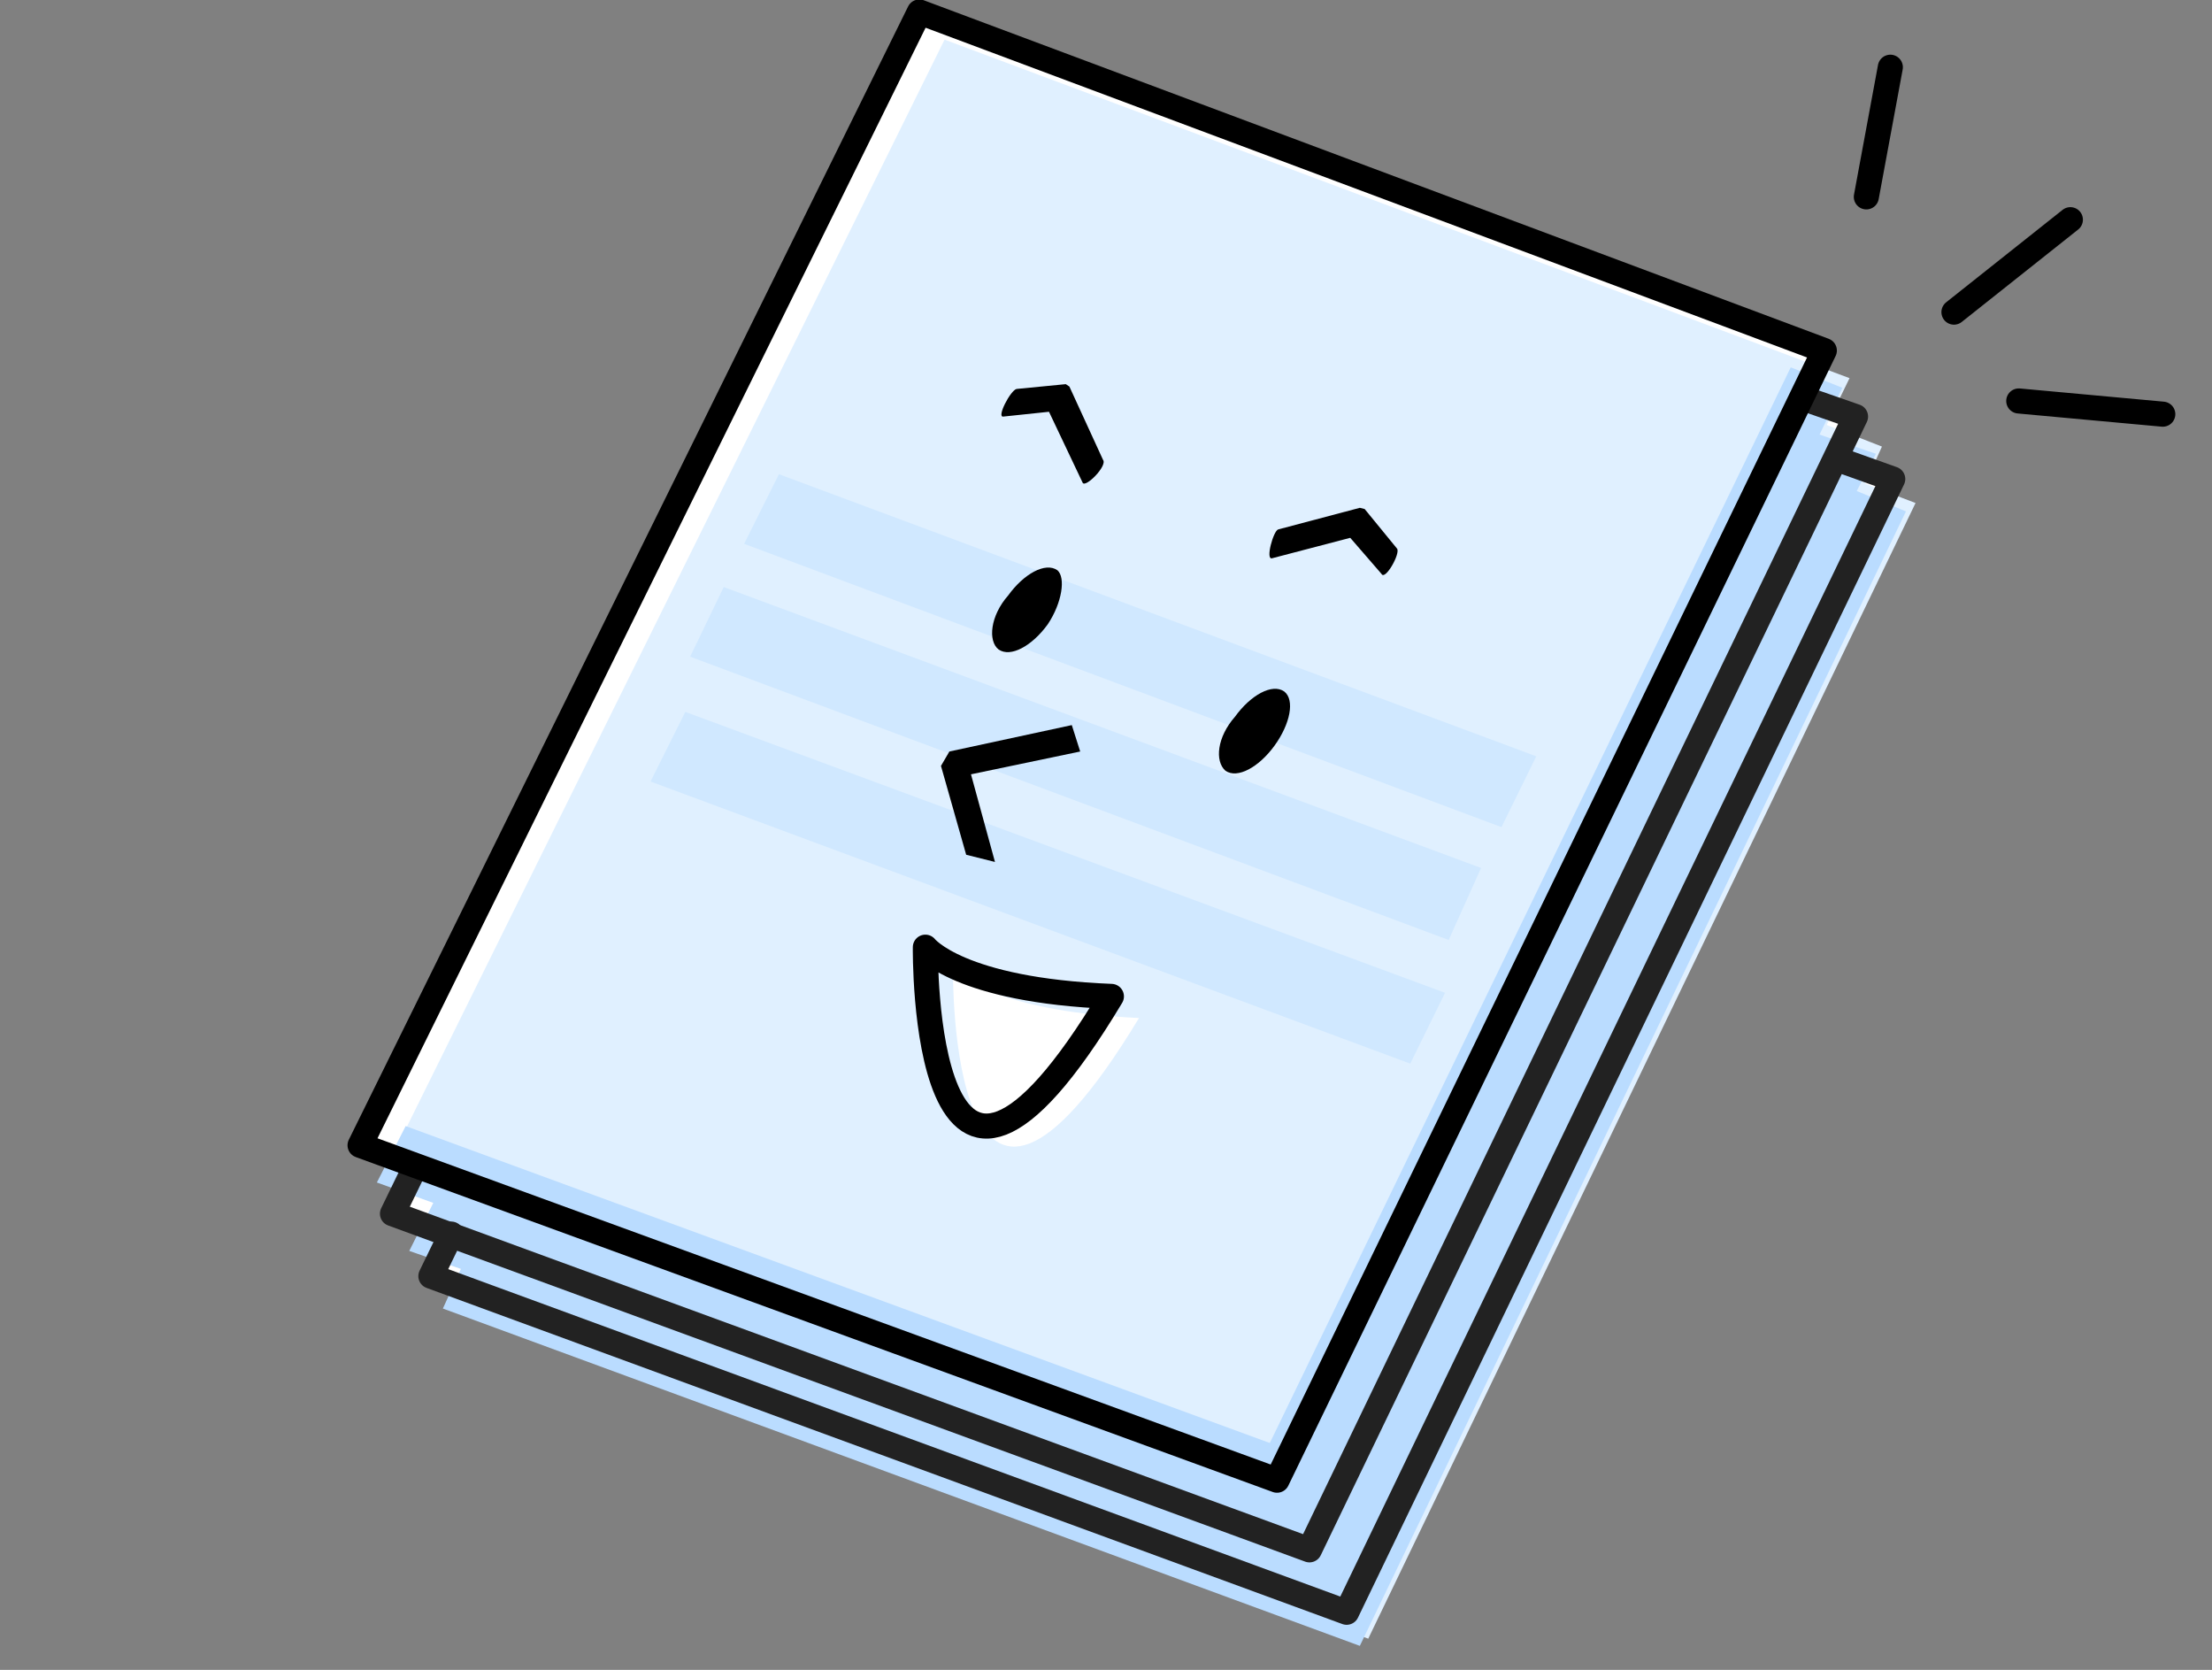
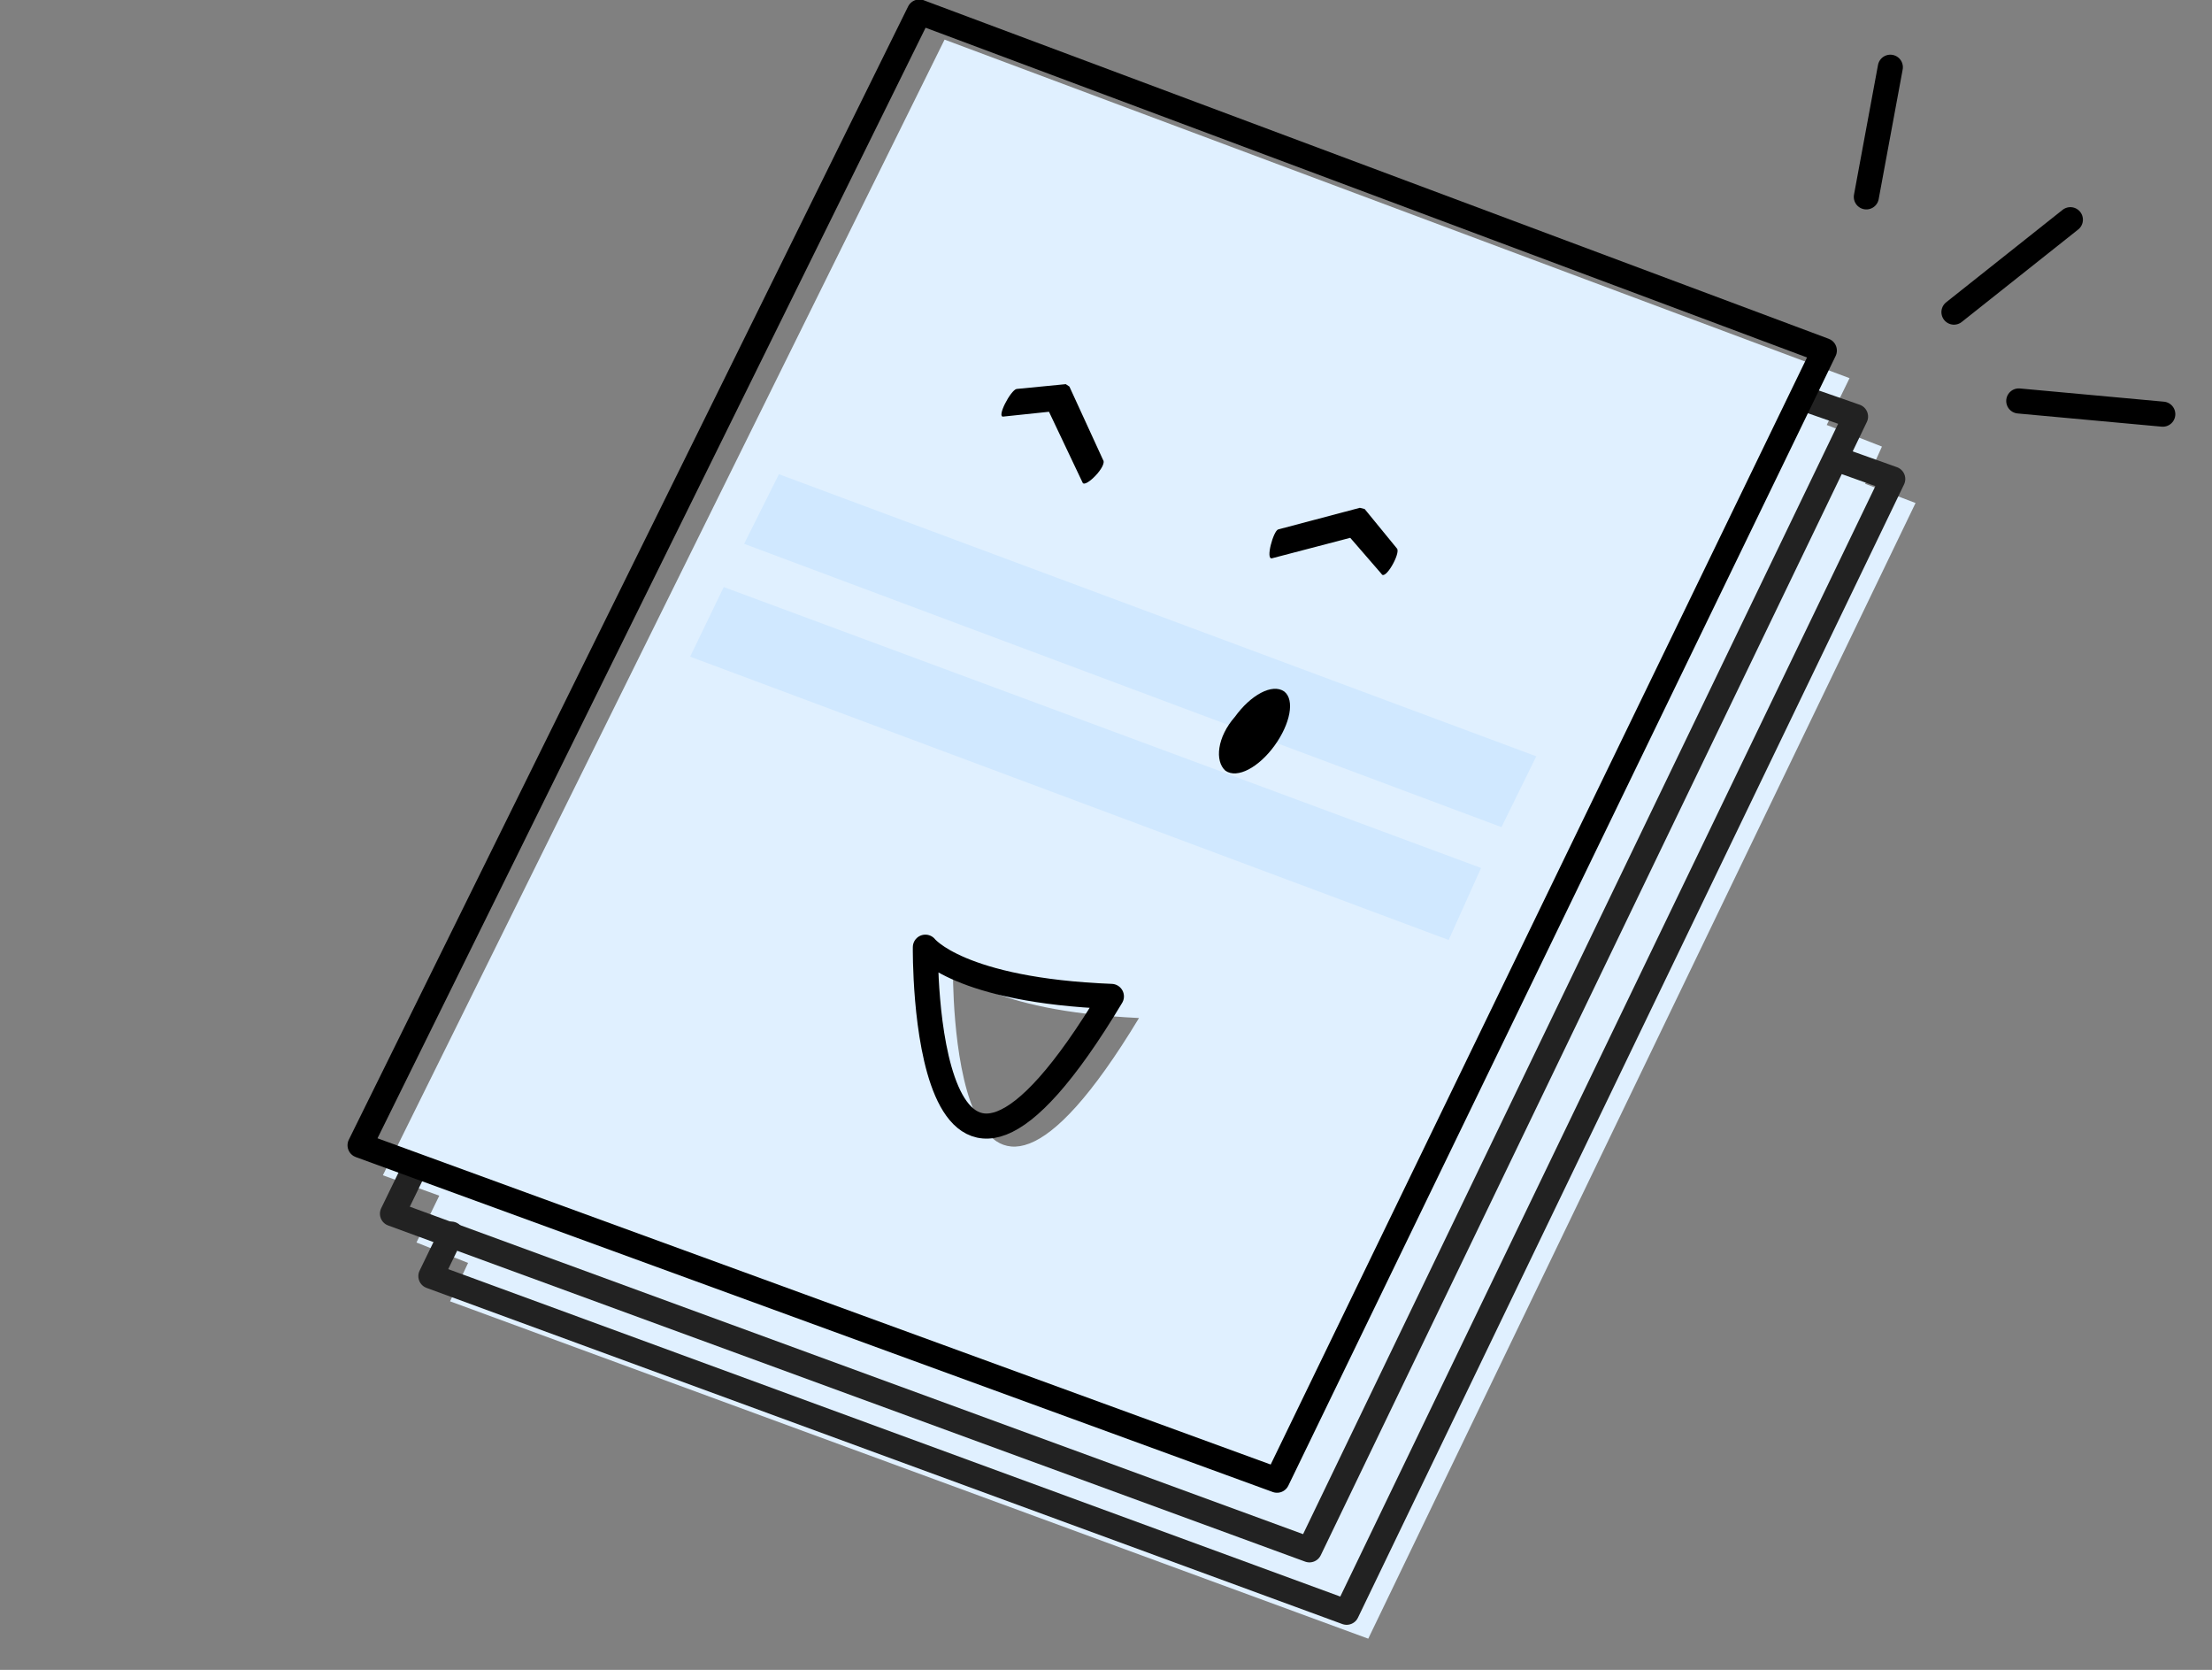
<svg xmlns="http://www.w3.org/2000/svg" version="1.1" id="レイヤー_1" x="0px" y="0px" width="184.3px" height="139.1px" viewBox="0 0 184.3 139.1" style="enable-background:new 0 0 184.3 139.1;" xml:space="preserve">
  <rect x="0" y="0" width="184.3" height="139.1" fill="#808080" stroke="none" />
  <style type="text/css">
	.st0{fill:#FFFFFF;}
	.st1{fill:none;stroke:#000000;stroke-width:2.09;stroke-linecap:round;stroke-linejoin:round;stroke-miterlimit:10;}
	.st2{fill:#DCEFFF;}
	.st3{fill:#DCEFFE;}
	.st4{fill:#E0F0FF;}
	.st5{fill:#D0E8FF;}
	.st6{fill:#BADCFF;}
	.st7{fill:none;stroke:#222222;stroke-width:2.09;stroke-linecap:round;stroke-linejoin:round;stroke-miterlimit:10;}
	.st8{fill:none;stroke:#000000;stroke-width:2.09;stroke-linecap:square;stroke-linejoin:round;stroke-miterlimit:10;}
</style>
-   <polygon class="st0" points="37,102.6 35.3,105.8 111.8,133.8 157.4,39.4 153.2,37.8 154.6,34.7 150.1,33.1 152,29.2 76.6,1   30,95.4 34.7,97.1 32.7,101.1 " />
  <g>
    <line class="st1" x1="155.5" y1="16.4" x2="157.5" y2="5.6" />
    <line class="st1" x1="168.2" y1="33.4" x2="180.2" y2="34.5" />
    <line class="st1" x1="162.8" y1="26" x2="172.5" y2="18.3" />
  </g>
  <g>
    <path class="st2" d="M79.4,22.3l-2.3,4.8L79.4,22.3z" />
  </g>
  <path class="st3" d="M74.1,29.6l-1.4,4L74.1,29.6z" />
  <g>
    <path class="st4" d="M39,105.2l-1.5,3.2l76.5,28.1l45.6-94.6l-4.2-1.6l1.4-3.1l-4.6-1.8l1.9-3.9L78.7,3.3L31.9,97.9l4.7,1.7   l-1.9,3.9L39,105.2z M79.4,80.7c0,0,2.8,3.5,15.5,4.1C79,111.1,79.4,80.7,79.4,80.7z" />
    <g>
      <polygon class="st5" points="64.9,39.5 128,63 125.1,68.9 62,45.3   " />
      <polygon class="st5" points="60.3,48.9 123.4,72.3 120.7,78.3 57.5,54.7   " />
-       <polygon class="st5" points="57.1,59.3 120.4,82.7 117.5,88.6 54.2,65.1   " />
    </g>
-     <polygon class="st6" points="38.4,105.7 36.9,109 113.3,137.1 158.8,42.6 154.7,40.9 156.3,37.8 151.6,36.2 153.5,32.3 149.2,30.6    105.8,120.2 33.8,93.8 31.4,98.5 36.1,100.2 34.1,104.2  " />
  </g>
  <g>
    <polyline class="st7" points="153.5,38.4 157.7,39.9 112.2,134.3 35.9,106.3 37.6,102.8  " />
    <polyline class="st7" points="150.3,33.2 154.6,34.7 109.1,129.1 32.7,101.1 34.4,97.6  " />
    <polygon class="st1" points="76.6,1 152,29.2 106.4,123.3 30,95.4  " />
    <g>
-       <path d="M87.3,52c-1.3,1.8-3.1,2.8-4.1,2.1c-0.9-0.7-0.7-2.8,0.8-4.5c1.3-1.8,3.1-2.8,4.1-2.1C88.8,48.1,88.5,50.2,87.3,52z" />
      <path d="M106.2,62.1c-1.3,1.8-3.1,2.8-4.1,2.1c-0.9-0.8-0.7-2.8,0.8-4.5c1.3-1.8,3.1-2.8,4.1-2.1    C107.9,58.3,107.5,60.3,106.2,62.1z" />
-       <polygon points="79.1,62.6 78.4,63.8 80.5,71.2 82.9,71.8 80.9,64.5 90,62.6 89.3,60.4   " />
      <path d="M91.9,38.3l-2.8-6.1L88.8,32l-4.1,0.4c-0.5,0.1-1.7,2.4-1.1,2.3l3.8-0.4l2.8,5.9C90.4,40.7,92.3,38.8,91.9,38.3z" />
      <path d="M106.5,44.1l6.8-1.8l0.4,0.1l2.7,3.3c0.3,0.4-1,2.7-1.3,2.1l-2.6-3l-6.5,1.7C105.4,46.7,106.1,44.2,106.5,44.1z" />
      <path class="st8" d="M77.1,78.9c0,0-0.4,30.6,15.5,4.1C79.9,82.5,77.1,78.9,77.1,78.9z" />
    </g>
  </g>
</svg>